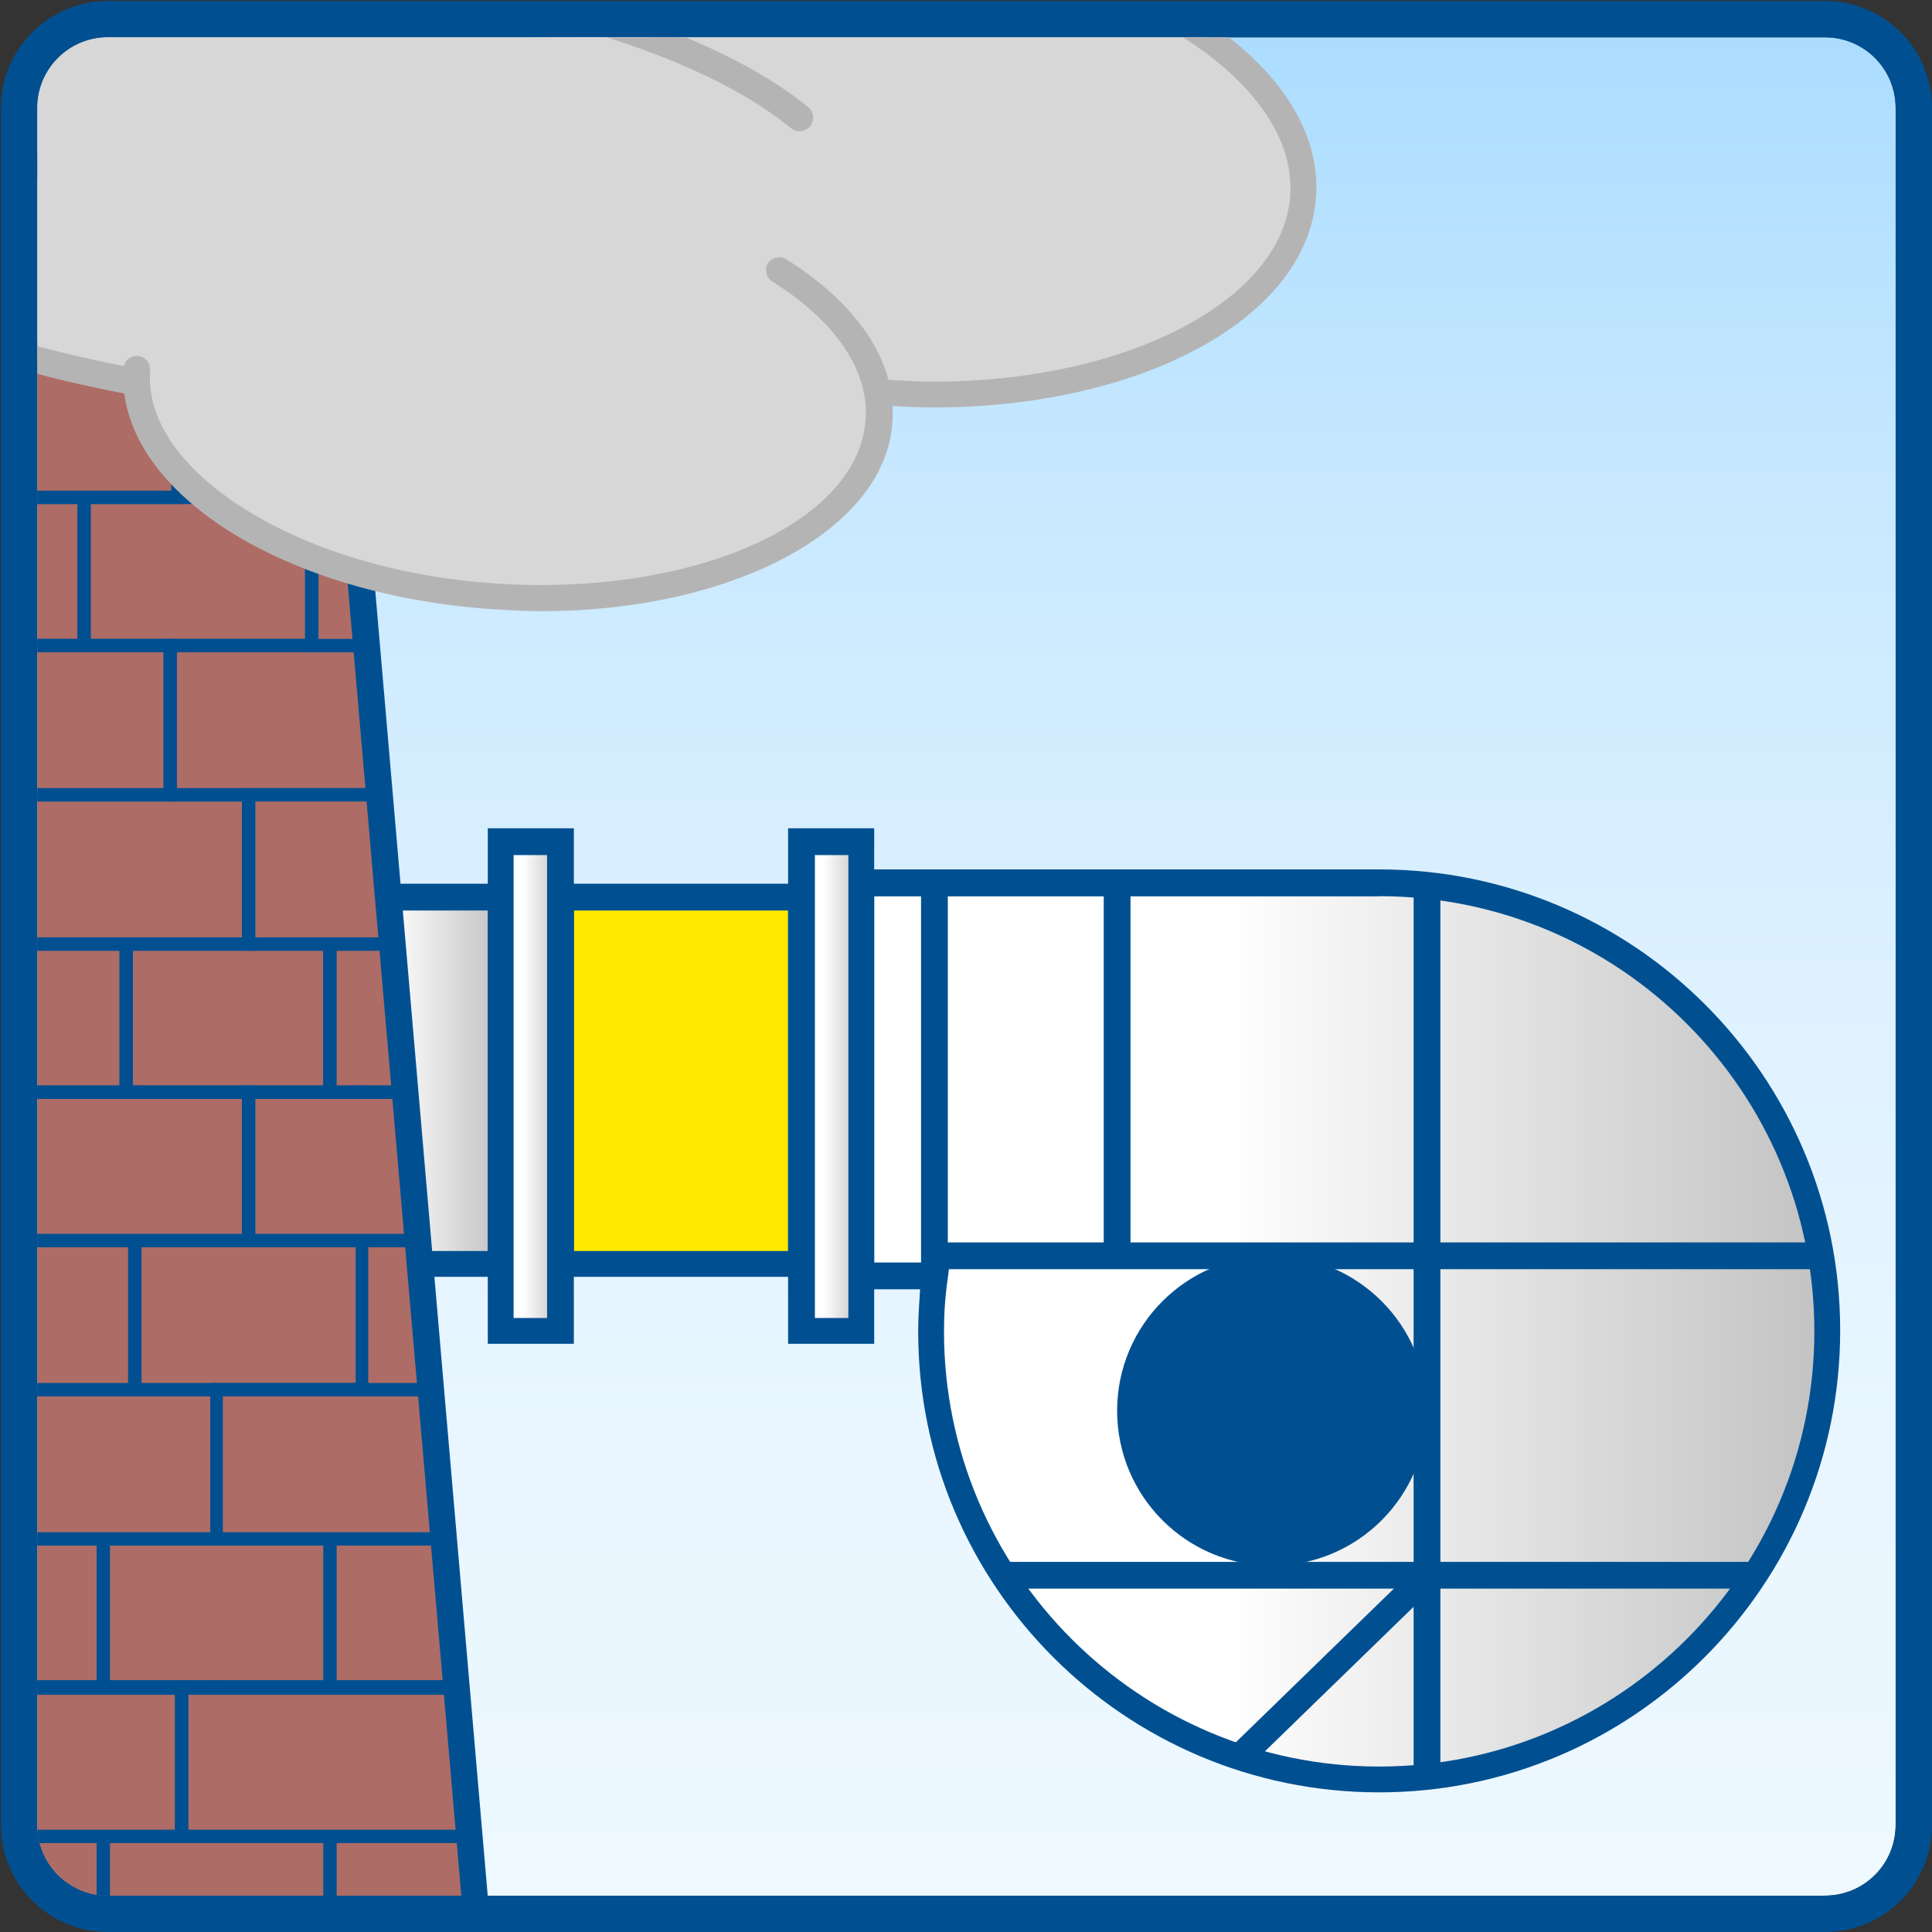
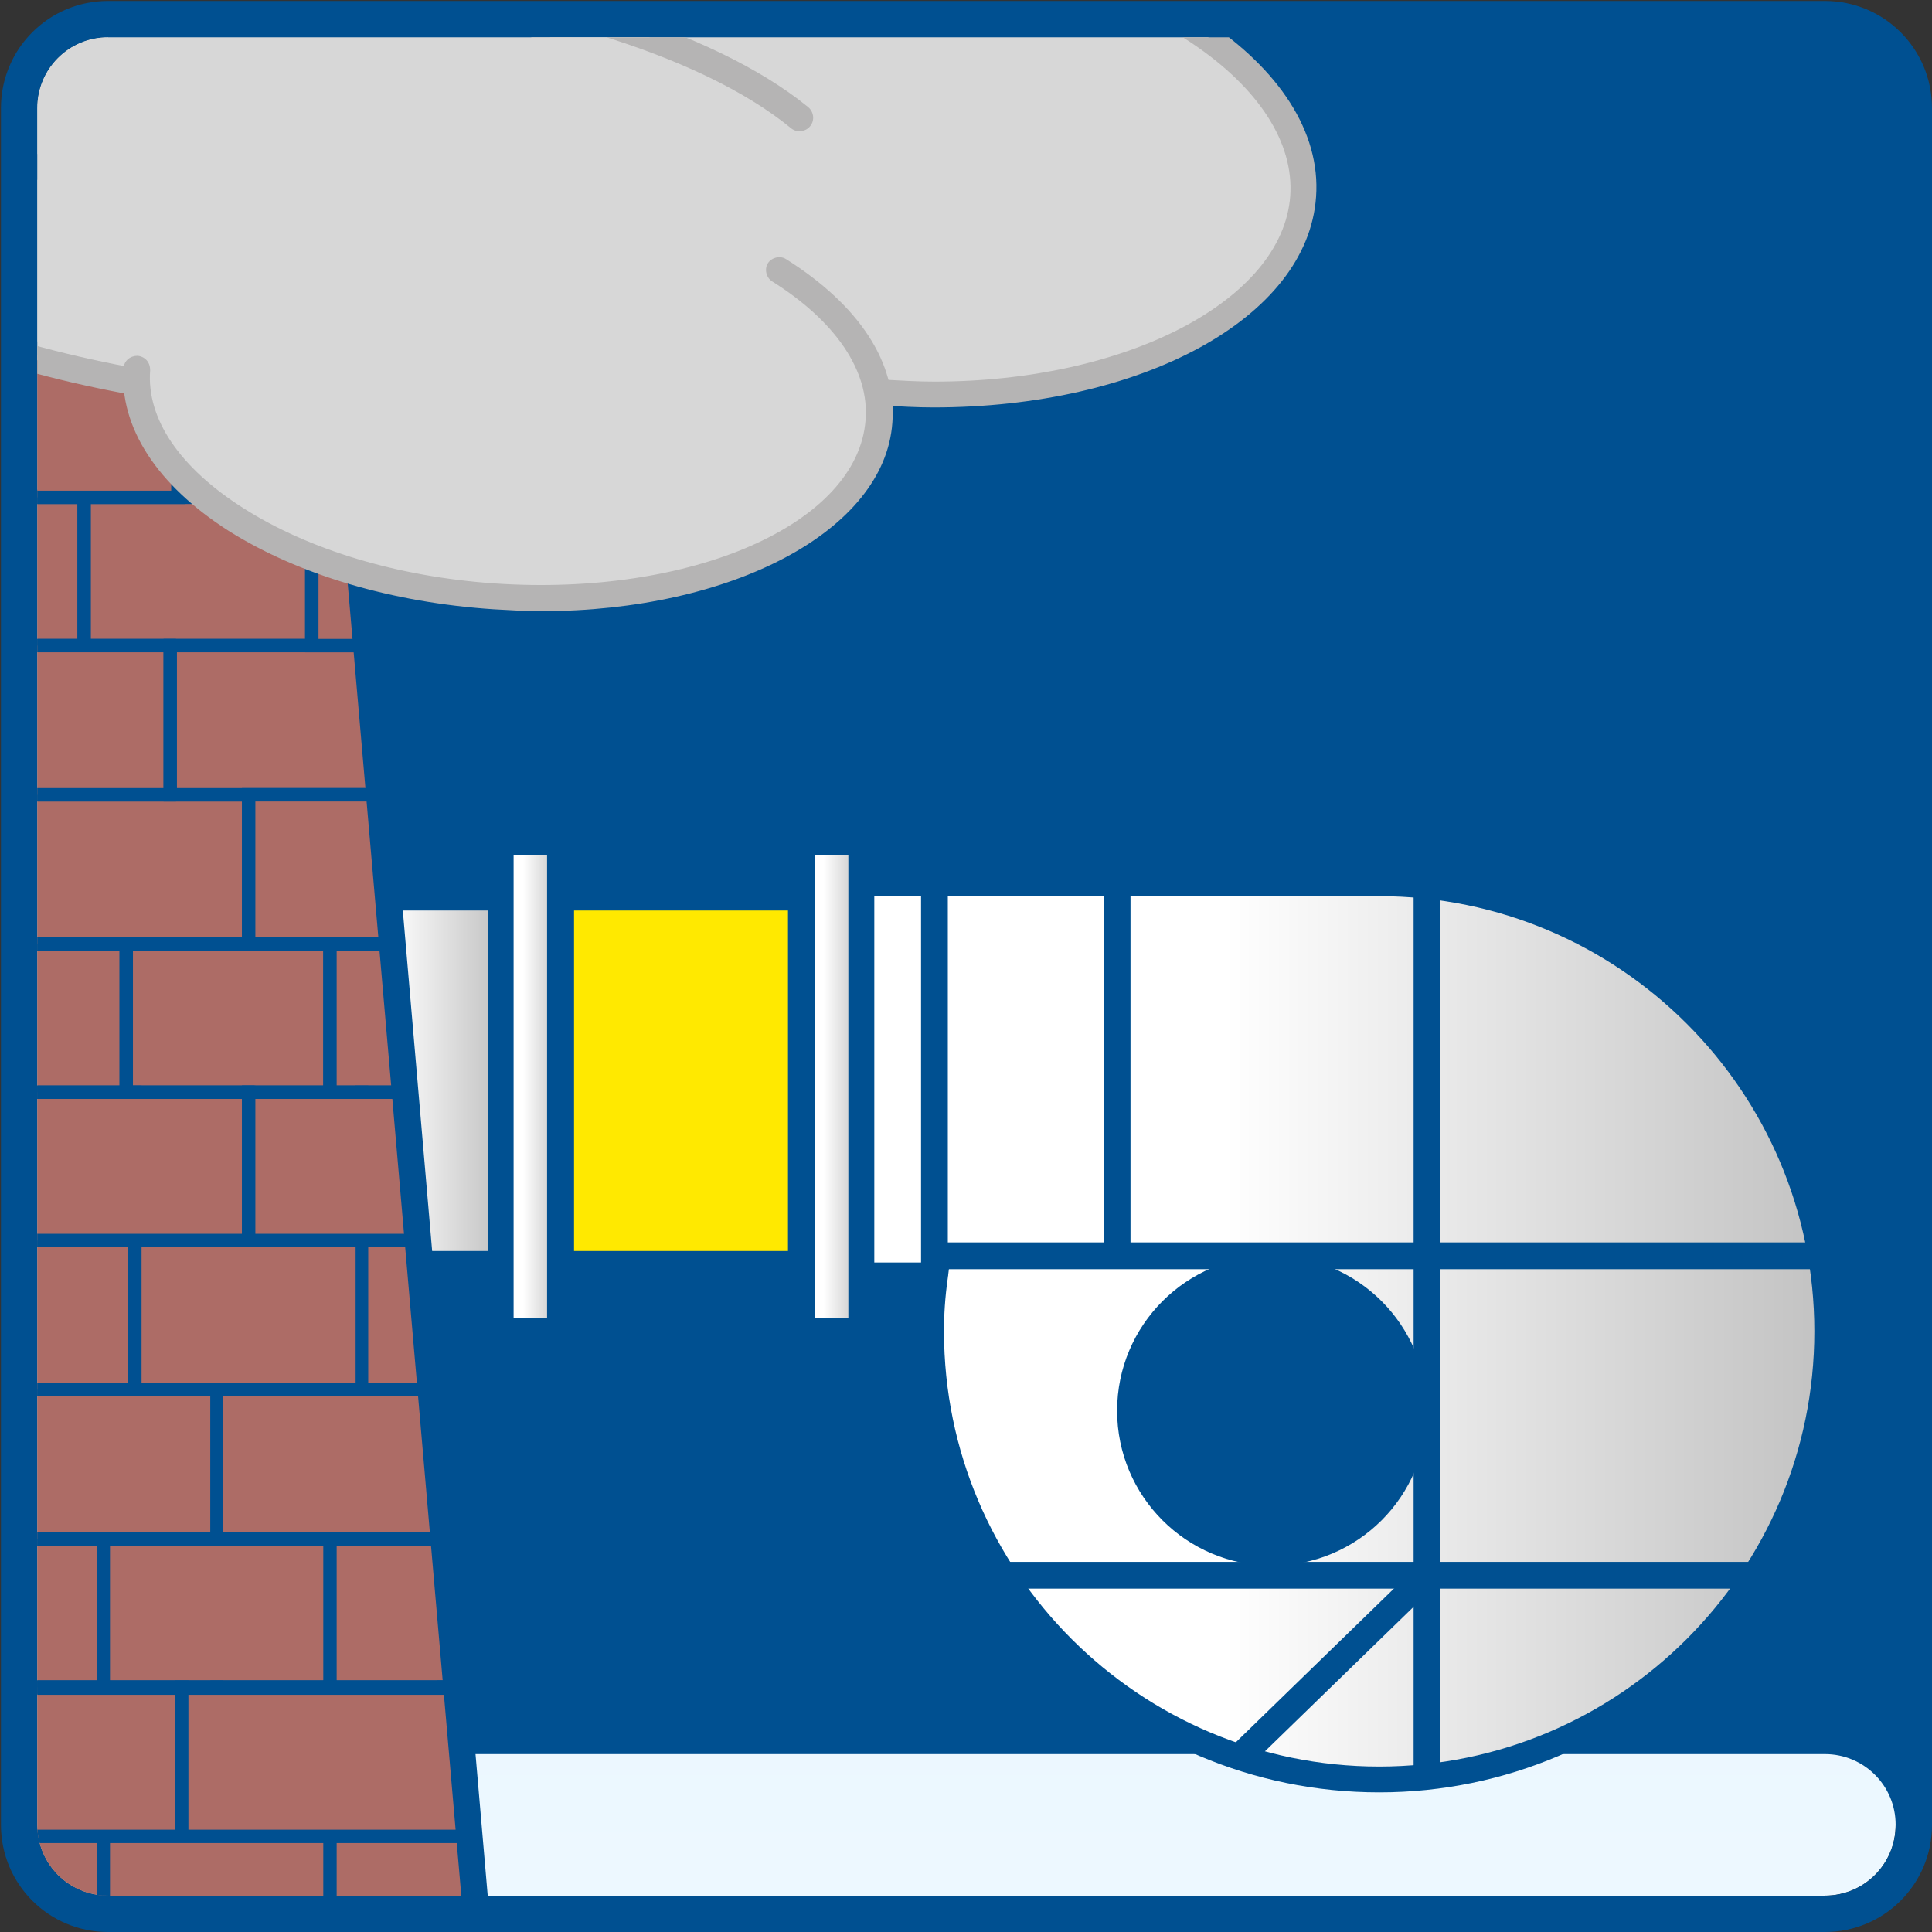
<svg xmlns="http://www.w3.org/2000/svg" xmlns:xlink="http://www.w3.org/1999/xlink" version="1.1" id="Ebene_1" x="0px" y="0px" viewBox="0 0 202 202" style="enable-background:new 0 0 202 202;" xml:space="preserve">
  <rect x="0" y="0" width="202" height="202" fill="#333333" stroke="none" />
  <style type="text/css">
	.st0{fill:url(#SVGID_1_);}
	.st1{fill:#005091;}
	.st2{clip-path:url(#SVGID_3_);}
	.st3{fill:url(#SVGID_4_);}
	.st4{fill:url(#SVGID_5_);}
	.st5{fill:#AD6C66;}
	.st6{fill:#B5B4B4;}
	.st7{fill:#FFE900;}
	.st8{fill:url(#SVGID_6_);}
	.st9{fill:url(#SVGID_7_);}
	.st10{fill:url(#SVGID_8_);}
	.st11{fill:url(#SVGID_9_);}
	.st12{fill:url(#SVGID_10_);}
	.st13{fill:url(#SVGID_11_);}
	.st14{fill:url(#SVGID_12_);}
	.st15{fill:url(#SVGID_13_);}
	.st16{fill:url(#SVGID_14_);}
	.st17{fill:#D7D7D7;}
</style>
  <g>
    <linearGradient id="SVGID_1_" gradientUnits="userSpaceOnUse" x1="-205.224" y1="520.828" x2="-202.45" y2="520.828" gradientTransform="matrix(3.145248e-009 70.055 70.055 -3.145248e-009 -36385.738 14380.924)">
      <stop offset="0" style="stop-color:#ACDDFF" />
      <stop offset="3.411651e-003" style="stop-color:#ACDDFF" />
      <stop offset="0.253" style="stop-color:#C9E9FF" />
      <stop offset="0.504" style="stop-color:#DDF1FF" />
      <stop offset="0.753" style="stop-color:#E9F6FF" />
      <stop offset="1" style="stop-color:#EDF8FF" />
    </linearGradient>
    <path class="st0" d="M190.8,3.9H11.3c-4.1,0-7.4,3.3-7.4,7.4v179.5c0,4.1,3.3,7.4,7.4,7.4h179.5c4.1,0,7.4-3.3,7.4-7.4V11.3   C198.2,7.2,194.9,3.9,190.8,3.9" />
  </g>
-   <path class="st1" d="M190.8,202H11.3c-6.2,0-11.2-5-11.2-11.2V11.3c0-6.2,5-11.2,11.2-11.2h179.5c6.2,0,11.2,5,11.2,11.2v179.5  C202,197,197,202,190.8,202z M11.3,3.9c-4.1,0-7.4,3.3-7.4,7.4v179.5c0,4.1,3.3,7.4,7.4,7.4h179.5c4.1,0,7.4-3.3,7.4-7.4V11.3  c0-4.1-3.3-7.4-7.4-7.4H11.3z" />
+   <path class="st1" d="M190.8,202H11.3c-6.2,0-11.2-5-11.2-11.2V11.3c0-6.2,5-11.2,11.2-11.2h179.5c6.2,0,11.2,5,11.2,11.2v179.5  C202,197,197,202,190.8,202z M11.3,3.9c-4.1,0-7.4,3.3-7.4,7.4v179.5c0,4.1,3.3,7.4,7.4,7.4h179.5c4.1,0,7.4-3.3,7.4-7.4c0-4.1-3.3-7.4-7.4-7.4H11.3z" />
  <g>
    <defs>
      <path id="SVGID_2_" d="M11.3,3.9c-4.1,0-7.4,3.3-7.4,7.4v179.5c0,4.1,3.3,7.4,7.4,7.4h179.5c4.1,0,7.4-3.3,7.4-7.4V11.3    c0-4.1-3.3-7.4-7.4-7.4H11.3z" />
    </defs>
    <clipPath id="SVGID_3_">
      <use xlink:href="#SVGID_2_" style="overflow:visible;" />
    </clipPath>
    <g class="st2">
      <g>
        <linearGradient id="SVGID_4_" gradientUnits="userSpaceOnUse" x1="90.024" y1="139.141" x2="191.084" y2="139.141">
          <stop offset="0.376" style="stop-color:#FFFFFF" />
          <stop offset="1" style="stop-color:#C2C2C2" />
        </linearGradient>
        <path class="st3" d="M144.2,92.3L144.2,92.3H90v41.1h7.8c-0.2,1.9-0.4,3.8-0.4,5.8c0,25.9,21,46.8,46.8,46.8     c25.9,0,46.8-21,46.8-46.8C191.1,113.3,170.1,92.3,144.2,92.3z" />
        <g>
          <path class="st1" d="M144.2,187.4c-26.6,0-48.2-21.6-48.2-48.2c0-1.4,0.1-2.8,0.2-4.4h-7.6V90.9h55.6      c26.6,0,48.2,21.6,48.2,48.2S170.8,187.4,144.2,187.4z M91.4,132h7.9l-0.2,1.6c-0.3,2.1-0.4,3.9-0.4,5.6      c0,25.1,20.4,45.5,45.5,45.5s45.5-20.4,45.5-45.5s-20.4-45.5-45.5-45.5H91.4V132z" />
        </g>
      </g>
      <g>
        <linearGradient id="SVGID_5_" gradientUnits="userSpaceOnUse" x1="33.596" y1="112.96" x2="52.328" y2="112.96">
          <stop offset="0.376" style="stop-color:#FFFFFF" />
          <stop offset="1" style="stop-color:#C2C2C2" />
        </linearGradient>
        <rect x="33.6" y="93.8" class="st4" width="18.7" height="38.4" />
        <g>
          <path class="st1" d="M53.7,133.5H32.2V92.4h21.5V133.5z M35,130.8h16V95.2H35V130.8z" />
        </g>
      </g>
      <g>
        <polygon class="st5" points="-18.1,192 -19.2,205 -13,205 -13,192    " />
        <g>
          <path class="st1" d="M-12.3,205.7H-20l1.2-14.4h6.5V205.7z M-18.5,204.3h4.8v-11.6h-3.8L-18.5,204.3z" />
        </g>
      </g>
      <g>
        <polygon class="st5" points="-13,160.9 -15.4,160.9 -16.8,176.4 -13,176.4    " />
        <g>
          <path class="st1" d="M-12.3,177.1h-5.2l1.5-16.9h3.8V177.1z M-16,175.7h2.3v-14.1h-1.1L-16,175.7z" />
        </g>
      </g>
      <g>
        <polygon class="st5" points="-9.7,129.7 -12.8,129.7 -14.1,145.3 -9.7,145.3    " />
        <g>
          <path class="st1" d="M-9,146h-5.9l1.5-17H-9V146z M-13.3,144.6h3v-14.2h-1.7L-13.3,144.6z" />
        </g>
      </g>
      <g>
        <polygon class="st5" points="-6,67.5 -7.4,67.5 -8.7,83.1 -6,83.1    " />
        <g>
          <path class="st1" d="M-5.3,83.8h-4.2l1.5-17h2.8V83.8z M-8,82.4h1.3V68.2h-0.1L-8,82.4z" />
        </g>
      </g>
      <g>
        <polygon class="st5" points="-9.7,98.7 -10.1,98.7 -11.4,114.2 -9.7,114.2    " />
        <g>
          <path class="st1" d="M-9,114.9h-3.2l1.5-16.9H-9V114.9z M-10.7,113.5h0.3v-3.3L-10.7,113.5z" />
        </g>
      </g>
      <g>
        <polygon class="st5" points="10.8,192 -1.1,192 -13,192 -13,205 10.8,205    " />
        <g>
          <path class="st1" d="M11.5,205.7h-25.1v-14.4h25.1V205.7z M-12.3,204.3h22.4v-11.6h-22.4V204.3z" />
        </g>
      </g>
      <g>
        <polygon class="st5" points="22.7,192 10.8,192 10.8,205 34.5,205 34.5,192    " />
        <g>
          <path class="st1" d="M35.2,205.7H10.1v-14.4h25.1V205.7z M11.5,204.3h22.4v-11.6H11.5V204.3z" />
        </g>
      </g>
      <g>
        <polygon class="st5" points="10.8,176.4 10.8,160.9 -1.1,160.9 -13,160.9 -13,176.4 -1.1,176.4    " />
        <g>
          <path class="st1" d="M11.5,177.1h-25.1v-16.9h25.1V177.1z M-12.3,175.7h22.4v-14.1h-22.4V175.7z" />
        </g>
      </g>
      <g>
        <polygon class="st5" points="34.5,176.4 34.5,160.9 22.7,160.9 10.8,160.9 10.8,176.4 22.7,176.4    " />
        <g>
          <path class="st1" d="M35.2,177.1H10.1v-16.9h25.1V177.1z M11.5,175.7h22.4v-14.1H11.5V175.7z" />
        </g>
      </g>
      <g>
        <polygon class="st5" points="-1.1,192 -1.1,176.4 -13,176.4 -13,176.4 -16.8,176.4 -18.1,192 -13,192    " />
        <g>
          <path class="st1" d="M-0.4,192.6h-18.5l1.5-17l17,0V192.6z M-17.4,191.3h15.6v-14.1l-14.3,0L-17.4,191.3z" />
        </g>
      </g>
      <g>
        <rect x="-13" y="176.4" class="st5" width="11.9" height="0" />
        <g>
          <polygon class="st1" points="-1.1,177.1 -13.7,177.1 -13.7,175.7 -13,175.7 -0.4,175.7 -0.4,177.1     " />
        </g>
      </g>
      <g>
        <polygon class="st5" points="19,176.4 8.9,176.4 -1.1,176.4 -1.1,192 8.9,192 19,192    " />
        <g>
          <path class="st1" d="M19.7,192.6H-1.8v-16.9h21.5V192.6z M-0.4,191.3h18.7v-14.1H-0.4V191.3z" />
        </g>
      </g>
      <g>
        <rect x="-1.1" y="176.4" class="st5" width="11.9" height="0" />
        <g>
          <polygon class="st1" points="11.5,177.1 -1.8,177.1 -1.8,175.7 -1.1,175.7 11.5,175.7     " />
        </g>
      </g>
      <g>
        <rect x="10.8" y="176.4" class="st5" width="11.9" height="0" />
        <g>
          <polygon class="st1" points="22.7,177.1 10.1,177.1 10.1,175.7 10.8,175.7 23.3,175.7 23.3,177.1     " />
        </g>
      </g>
      <g>
        <polygon class="st5" points="-1.1,160.9 -1.1,145.3 -9.7,145.3 -14.1,145.3 -15.4,160.9 -13,160.9    " />
        <g>
          <path class="st1" d="M-0.4,161.6h-15.8l1.5-17h14.3V161.6z M-14.7,160.2h12.9V146h-11.7L-14.7,160.2z" />
        </g>
      </g>
      <g>
        <polygon class="st5" points="22.7,160.9 22.7,145.3 14.1,145.3 -1.1,145.3 -1.1,160.9 10.8,160.9    " />
        <g>
          <path class="st1" d="M23.3,161.6H-1.8v-17h25.1V161.6z M-0.4,160.2H22V146H-0.4V160.2z" />
        </g>
      </g>
      <g>
        <polygon class="st5" points="14.1,129.7 2.2,129.7 -9.7,129.7 -9.7,145.3 -1.1,145.3 14.1,145.3    " />
        <g>
          <path class="st1" d="M14.8,146h-25.1v-17h25.1V146z M-9,144.6h22.4v-14.2H-9V144.6z" />
        </g>
      </g>
      <g>
        <polygon class="st5" points="37.8,129.7 26,129.7 14.1,129.7 14.1,145.3 22.7,145.3 37.8,145.3    " />
        <g>
          <path class="st1" d="M38.5,146H13.4v-17h25.1V146z M14.8,144.6h22.4v-14.2H14.8V144.6z" />
        </g>
      </g>
      <g>
        <polygon class="st5" points="13.2,114.2 13.2,98.7 5.4,98.7 -9.7,98.7 -9.7,114.2 1.8,114.2    " />
        <g>
          <path class="st1" d="M13.9,114.9h-24.3V98h24.3V114.9z M-9,113.5h21.5V99.4H-9V113.5z" />
        </g>
      </g>
      <g>
        <polygon class="st5" points="34.5,114.2 34.5,98.7 27.2,98.7 13.2,98.7 13.2,114.2 23.9,114.2    " />
        <g>
          <path class="st1" d="M35.2,114.9H12.5V98h22.7V114.9z M13.9,113.5h19.9V99.4H13.9V113.5z" />
        </g>
      </g>
      <g>
        <polygon class="st5" points="2.2,129.7 2.2,114.2 -9.7,114.2 -9.7,114.2 -11.4,114.2 -12.8,129.7 -9.7,129.7    " />
        <g>
          <path class="st1" d="M2.9,130.4h-16.4l1.5-17l14.9,0V130.4z M-12,129H1.5v-14.1l-12.3,0L-12,129z" />
        </g>
      </g>
      <g>
        <rect x="-9.7" y="114.2" class="st5" width="11.9" height="0" />
        <g>
          <polygon class="st1" points="2.2,114.9 -10.4,114.9 -10.4,113.5 -9.7,113.5 2.9,113.5 2.9,114.9     " />
        </g>
      </g>
      <g>
        <polygon class="st5" points="26,129.7 26,114.2 14.1,114.2 2.2,114.2 2.2,129.7 14.1,129.7    " />
        <g>
          <path class="st1" d="M26.7,130.4H1.5v-16.9h25.1V130.4z M2.9,129h22.4v-14.1H2.9V129z" />
        </g>
      </g>
      <g>
        <rect x="2.2" y="114.2" class="st5" width="11.9" height="0" />
        <g>
          <polygon class="st1" points="14.8,114.9 1.5,114.9 1.5,113.5 2.2,113.5 14.8,113.5     " />
        </g>
      </g>
      <g>
        <rect x="14.1" y="114.2" class="st5" width="11.9" height="0" />
        <g>
          <polygon class="st1" points="26,114.9 13.4,114.9 13.4,113.5 14.1,113.5 26.7,113.5 26.7,114.9     " />
        </g>
      </g>
      <g>
        <polygon class="st5" points="1.8,98.7 1.8,83.1 -7,83.1 -9.1,83.1 -10.1,98.7 -9.8,98.7    " />
        <g>
          <path class="st1" d="M2.5,99.4h-13.3l1.1-17H2.5V99.4z M-9.3,98H1.1V83.8h-9.5L-9.3,98z" />
        </g>
      </g>
      <g>
        <polygon class="st5" points="26,98.7 26,83.1 13.9,83.1 1.8,83.1 1.8,98.7 10.1,98.7    " />
        <g>
          <path class="st1" d="M26.7,99.4H1.1v-17h25.6V99.4z M2.5,98h22.8V83.8H2.5V98z" />
        </g>
      </g>
      <g>
        <polygon class="st5" points="8.8,67.5 8.8,52 -6,52 -7.4,67.5 -6,67.5    " />
        <g>
          <path class="st1" d="M9.5,68.2H-8.1l1.5-17H9.5V68.2z M-6.6,66.8H8.1V52.7H-5.4L-6.6,66.8z" />
        </g>
      </g>
      <g>
        <polygon class="st5" points="32.6,67.5 32.6,52 18.6,52 8.8,52 8.8,67.5 17.8,67.5    " />
        <g>
          <path class="st1" d="M33.3,68.2H8.1v-17h25.1V68.2z M9.5,66.8h22.4V52.7H9.5V66.8z" />
        </g>
      </g>
      <g>
        <polygon class="st5" points="17.8,67.5 8.8,67.5 -6,67.5 -6,83.1 5.9,83.1 17.8,83.1    " />
        <g>
          <path class="st1" d="M18.5,83.8H-6.7v-17h25.1V83.8z M-5.3,82.4h22.4V68.2H-5.3V82.4z" />
        </g>
      </g>
      <g>
        <polygon class="st5" points="17.8,83.1 29.7,83.1 39.7,83.1 38.3,67.5 32.6,67.5 17.8,67.5    " />
        <g>
          <path class="st1" d="M40.4,83.8H17.1v-17H39L40.4,83.8z M18.5,82.4h20.4l-1.2-14.2H18.5V82.4z" />
        </g>
      </g>
      <g>
        <polygon class="st5" points="8.8,52 18.6,52 18.6,36.4 -4.7,36.4 -6,52    " />
        <g>
          <path class="st1" d="M19.3,52.7H-6.8l1.5-17h24.7V52.7z M-5.3,51.3h23.2V37.1h-22L-5.3,51.3z" />
        </g>
      </g>
      <g>
        <polygon class="st5" points="34.5,192 34.5,205 50.2,205 49.1,192 46.4,192    " />
        <g>
          <path class="st1" d="M50.9,205.7H33.8v-14.4h15.9L50.9,205.7z M35.2,204.3h14.2l-1-11.6H35.2V204.3z" />
        </g>
      </g>
      <g>
        <polygon class="st5" points="34.5,176.4 46.4,176.4 47.7,176.4 46.4,160.9 34.5,160.9    " />
        <g>
          <path class="st1" d="M48.5,177.1H33.8v-16.9H47L48.5,177.1z M35.2,175.7H47l-1.2-14.1H35.2V175.7z" />
        </g>
      </g>
      <g>
        <polygon class="st5" points="19,176.4 19,192 32.7,192 49.1,192 47.7,176.4 32.7,176.4    " />
        <g>
          <path class="st1" d="M49.8,192.6H18.3v-16.9h30.1L49.8,192.6z M19.7,191.3h28.6l-1.2-14.1H19.7V191.3z" />
        </g>
      </g>
      <g>
        <rect x="22.7" y="176.4" class="st5" width="11.9" height="0" />
        <g>
          <polygon class="st1" points="35.2,177.1 22,177.1 22,175.7 22.7,175.7 35.2,175.7     " />
        </g>
      </g>
      <g>
        <rect x="34.5" y="176.4" class="st5" width="11.9" height="0" />
        <g>
          <polygon class="st1" points="46.4,177.1 33.8,177.1 33.8,175.7 47.1,175.7 47.1,177.1     " />
        </g>
      </g>
      <g>
        <rect x="46.4" y="176.4" class="st6" width="1.3" height="0" />
        <g>
          <polygon class="st1" points="47.7,177.1 45.7,177.1 45.7,175.7 48.4,175.7 48.5,177.1     " />
        </g>
      </g>
      <g>
        <polygon class="st5" points="22.7,145.3 22.7,160.9 34.5,160.9 46.4,160.9 45,145.3 37.8,145.3    " />
        <g>
          <path class="st1" d="M47.1,161.6H22v-17h23.7L47.1,161.6z M23.3,160.2h22.3L44.4,146H23.3V160.2z" />
        </g>
      </g>
      <g>
        <polygon class="st5" points="37.8,145.3 45,145.3 43.7,129.7 37.8,129.7    " />
        <g>
          <path class="st1" d="M45.8,146h-8.6v-17h7.2L45.8,146z M38.5,144.6h5.7l-1.2-14.2h-4.5V144.6z" />
        </g>
      </g>
      <g>
        <polygon class="st5" points="34.5,98.7 34.5,114.2 42.4,114.2 41,98.7    " />
        <g>
          <path class="st1" d="M43.1,114.9h-9.3V98h7.8L43.1,114.9z M35.2,113.5h6.4l-1.2-14.1h-5.2V113.5z" />
        </g>
      </g>
      <g>
        <polygon class="st5" points="26,114.2 26,129.7 37.8,129.7 43.7,129.7 42.4,114.2 37.8,114.2    " />
        <g>
          <path class="st1" d="M44.4,130.4H25.3v-16.9H43L44.4,130.4z M26.7,129h16.3l-1.2-14.1H26.7V129z" />
        </g>
      </g>
      <g>
        <rect x="26" y="114.2" class="st5" width="11.9" height="0" />
        <g>
          <polygon class="st1" points="38.5,114.9 25.3,114.9 25.3,113.5 26,113.5 38.5,113.5     " />
        </g>
      </g>
      <g>
        <rect x="37.8" y="114.2" class="st5" width="4.5" height="0" />
        <g>
          <polygon class="st1" points="42.4,114.9 37.1,114.9 37.1,113.5 43,113.5 43.1,114.9     " />
        </g>
      </g>
      <g>
        <polygon class="st5" points="41,98.7 39.2,83.1 26,83.1 26,98.7 36.8,98.7    " />
        <g>
          <path class="st1" d="M41.8,99.4H25.3v-17h14.6L41.8,99.4z M26.7,98h13.6l-1.6-14.2h-12V98z" />
        </g>
      </g>
      <g>
        <polygon class="st5" points="32.6,67.5 38.3,67.5 37,52 32.6,52    " />
        <g>
          <path class="st1" d="M39.1,68.2h-7.2v-17h5.7L39.1,68.2z M33.3,66.8h4.3l-1.2-14.2h-3.1V66.8z" />
        </g>
      </g>
      <g>
        <path class="st1" d="M51.7,206.4h-72.5L-4.3,16.1h39.6L51.7,206.4z M-17.7,203.6h66.4L32.7,18.8H-1.8L-17.7,203.6z" />
      </g>
      <circle class="st1" cx="133" cy="147.5" r="16.2" />
      <g>
        <rect x="58.6" y="93.8" class="st7" width="25.2" height="38.4" />
        <path class="st1" d="M85.2,133.5h-28V92.4h28V133.5z M60,130.8h22.4V95.2H60V130.8z" />
      </g>
      <g>
        <linearGradient id="SVGID_6_" gradientUnits="userSpaceOnUse" x1="52.328" y1="113.562" x2="58.572" y2="113.562">
          <stop offset="0.376" style="stop-color:#FFFFFF" />
          <stop offset="1" style="stop-color:#C2C2C2" />
        </linearGradient>
        <rect x="52.3" y="88" class="st8" width="6.2" height="51.2" />
        <g>
          <path class="st1" d="M60,140.5h-9V86.6h9V140.5z M53.7,137.8h3.5V89.4h-3.5V137.8z" />
        </g>
      </g>
      <g>
        <linearGradient id="SVGID_7_" gradientUnits="userSpaceOnUse" x1="83.78" y1="113.562" x2="90.024" y2="113.562">
          <stop offset="0.376" style="stop-color:#FFFFFF" />
          <stop offset="1" style="stop-color:#C2C2C2" />
        </linearGradient>
        <rect x="83.8" y="88" class="st9" width="6.2" height="51.2" />
        <g>
          <path class="st1" d="M91.4,140.5h-9V86.6h9V140.5z M85.2,137.8h3.5V89.4h-3.5V137.8z" />
        </g>
      </g>
      <g>
        <linearGradient id="SVGID_8_" gradientUnits="userSpaceOnUse" x1="104.977" y1="164.698" x2="183.503" y2="164.698">
          <stop offset="0.376" style="stop-color:#FFFFFF" />
          <stop offset="1" style="stop-color:#C2C2C2" />
        </linearGradient>
        <line class="st10" x1="105" y1="164.7" x2="183.5" y2="164.7" />
        <g>
          <rect x="105" y="163.3" class="st1" width="78.5" height="2.8" />
        </g>
      </g>
      <g>
        <linearGradient id="SVGID_9_" gradientUnits="userSpaceOnUse" x1="98.056" y1="131.257" x2="190.422" y2="131.257">
          <stop offset="0.376" style="stop-color:#FFFFFF" />
          <stop offset="1" style="stop-color:#C2C2C2" />
        </linearGradient>
        <line class="st11" x1="98.1" y1="131.3" x2="190.4" y2="131.3" />
        <g>
          <rect x="98.1" y="129.9" class="st1" width="92.4" height="2.8" />
        </g>
      </g>
      <g>
        <linearGradient id="SVGID_10_" gradientUnits="userSpaceOnUse" x1="90.024" y1="92.295" x2="144.24" y2="92.295">
          <stop offset="0.376" style="stop-color:#FFFFFF" />
          <stop offset="1" style="stop-color:#C2C2C2" />
        </linearGradient>
        <line class="st12" x1="90" y1="92.3" x2="144.2" y2="92.3" />
        <g>
          <rect x="90" y="90.9" class="st1" width="54.2" height="2.8" />
        </g>
      </g>
      <g>
        <linearGradient id="SVGID_11_" gradientUnits="userSpaceOnUse" x1="116.773" y1="111.776" x2="116.773" y2="111.776">
          <stop offset="0.376" style="stop-color:#FFFFFF" />
          <stop offset="1" style="stop-color:#C2C2C2" />
        </linearGradient>
        <line class="st13" x1="116.8" y1="92.3" x2="116.8" y2="131.3" />
        <g>
          <rect x="115.4" y="92.3" class="st1" width="2.8" height="39" />
        </g>
      </g>
      <g>
        <linearGradient id="SVGID_12_" gradientUnits="userSpaceOnUse" x1="97.676" y1="112.841" x2="97.676" y2="112.841">
          <stop offset="0.376" style="stop-color:#FFFFFF" />
          <stop offset="1" style="stop-color:#C2C2C2" />
        </linearGradient>
        <line class="st14" x1="97.7" y1="92.3" x2="97.7" y2="133.4" />
        <g>
          <rect x="96.3" y="92.3" class="st1" width="2.8" height="41.1" />
        </g>
      </g>
      <g>
        <linearGradient id="SVGID_13_" gradientUnits="userSpaceOnUse" x1="149.226" y1="139.018" x2="149.226" y2="139.018">
          <stop offset="0.376" style="stop-color:#FFFFFF" />
          <stop offset="1" style="stop-color:#C2C2C2" />
        </linearGradient>
        <polyline class="st15" points="149.2,92.3 149.2,164.7 149.2,185.7    " />
        <g>
          <rect x="147.8" y="92.3" class="st1" width="2.8" height="93.4" />
        </g>
      </g>
      <g>
        <linearGradient id="SVGID_14_" gradientUnits="userSpaceOnUse" x1="129.699" y1="174.19" x2="149.226" y2="174.19">
          <stop offset="0.376" style="stop-color:#FFFFFF" />
          <stop offset="1" style="stop-color:#C2C2C2" />
        </linearGradient>
-         <line class="st16" x1="129.7" y1="183.7" x2="149.2" y2="164.7" />
        <g>
          <rect x="138.1" y="160.6" transform="matrix(0.697 0.717 -0.717 0.697 167.079 -47.236)" class="st1" width="2.8" height="27.2" />
        </g>
      </g>
      <g>
        <path class="st17" d="M97.7,41.2c-1.7,0-3.5-0.1-5.3-0.2c-11.4-0.8-22-4.1-29.7-9.2c-7.5-5-11.4-11.1-10.9-17.2     C52.6,2.8,69.2-6.1,90.4-6.1c1.7,0,3.5,0.1,5.3,0.2c23.3,1.6,41.5,13.5,40.6,26.4C135.5,32.3,118.9,41.2,97.7,41.2z" />
        <g>
          <path class="st6" d="M90.4-4.7L90.4-4.7c1.7,0,3.4,0.1,5.2,0.2c11.2,0.8,21.5,4,29,9c7,4.7,10.7,10.4,10.3,16      c-0.8,10.9-17.1,19.4-37.2,19.4c-1.7,0-3.4-0.1-5.2-0.2c-11.2-0.8-21.5-4-29-9c-7-4.7-10.7-10.4-10.3-16      C53.9,3.8,70.3-4.7,90.4-4.7 M90.4-7.5c-21.7,0-39.1,9.3-40,22c-1,13.7,17.8,26.2,41.9,27.9c1.8,0.1,3.6,0.2,5.3,0.2      c21.7,0,39.1-9.3,40-22c1-13.7-17.8-26.2-41.9-27.9C94-7.4,92.2-7.5,90.4-7.5L90.4-7.5z" />
        </g>
      </g>
      <g>
        <path class="st17" d="M30.1,41.9c-32.2-2.2-57.6-14.1-56.7-26.5S1-5.3,33.2-3c22.1,1.5,41,7.6,50.4,15.3" />
        <path class="st6" d="M30.1,43.3C30,43.3,30,43.3,30.1,43.3c-15.8-1.1-30.5-4.5-41.3-9.6C-22.5,28.5-28.5,21.9-28,15.3     C-27.6,8.7-20.8,3-8.9-0.6C2.6-4.2,17.6-5.5,33.3-4.4c21.7,1.5,41.3,7.5,51.2,15.6c0.6,0.5,0.7,1.4,0.2,2c-0.5,0.6-1.4,0.7-2,0.2     c-9.5-7.8-28.5-13.5-49.6-15C17.7-2.7,3.1-1.4-8.1,2c-10.6,3.3-16.8,8.2-17.2,13.5c-0.4,5.3,5.2,11,15.2,15.7     c10.6,4.9,24.9,8.2,40.2,9.3c0.8,0.1,1.3,0.7,1.3,1.5C31.4,42.7,30.8,43.3,30.1,43.3z" />
      </g>
      <g>
        <path class="st17" d="M81.4,28.2c6.8,4.3,10.9,9.9,10.5,15.8c-0.8,11.6-18.8,19.9-40.2,18.4c-21.4-1.5-38.1-12.1-37.3-23.8" />
        <path class="st6" d="M56.6,63.9c-1.6,0-3.3-0.1-5-0.2C41,63,31.2,60.1,23.9,55.5c-7.5-4.8-11.4-10.8-11-17     c0.1-0.8,0.7-1.3,1.5-1.3c0.8,0.1,1.3,0.7,1.3,1.5c-0.4,5.1,3.1,10.2,9.7,14.4c6.9,4.4,16.2,7.2,26.3,7.9     c20.6,1.4,38-6.2,38.8-17.1c0.4-5.1-3.1-10.3-9.8-14.5c-0.6-0.4-0.8-1.3-0.4-1.9c0.4-0.6,1.3-0.8,1.9-0.4     c7.6,4.8,11.6,10.8,11.1,17.1C92.5,55.5,76.5,63.9,56.6,63.9z" />
      </g>
      <ellipse class="st17" cx="41.7" cy="34.3" rx="23.9" ry="14.6" />
    </g>
  </g>
</svg>